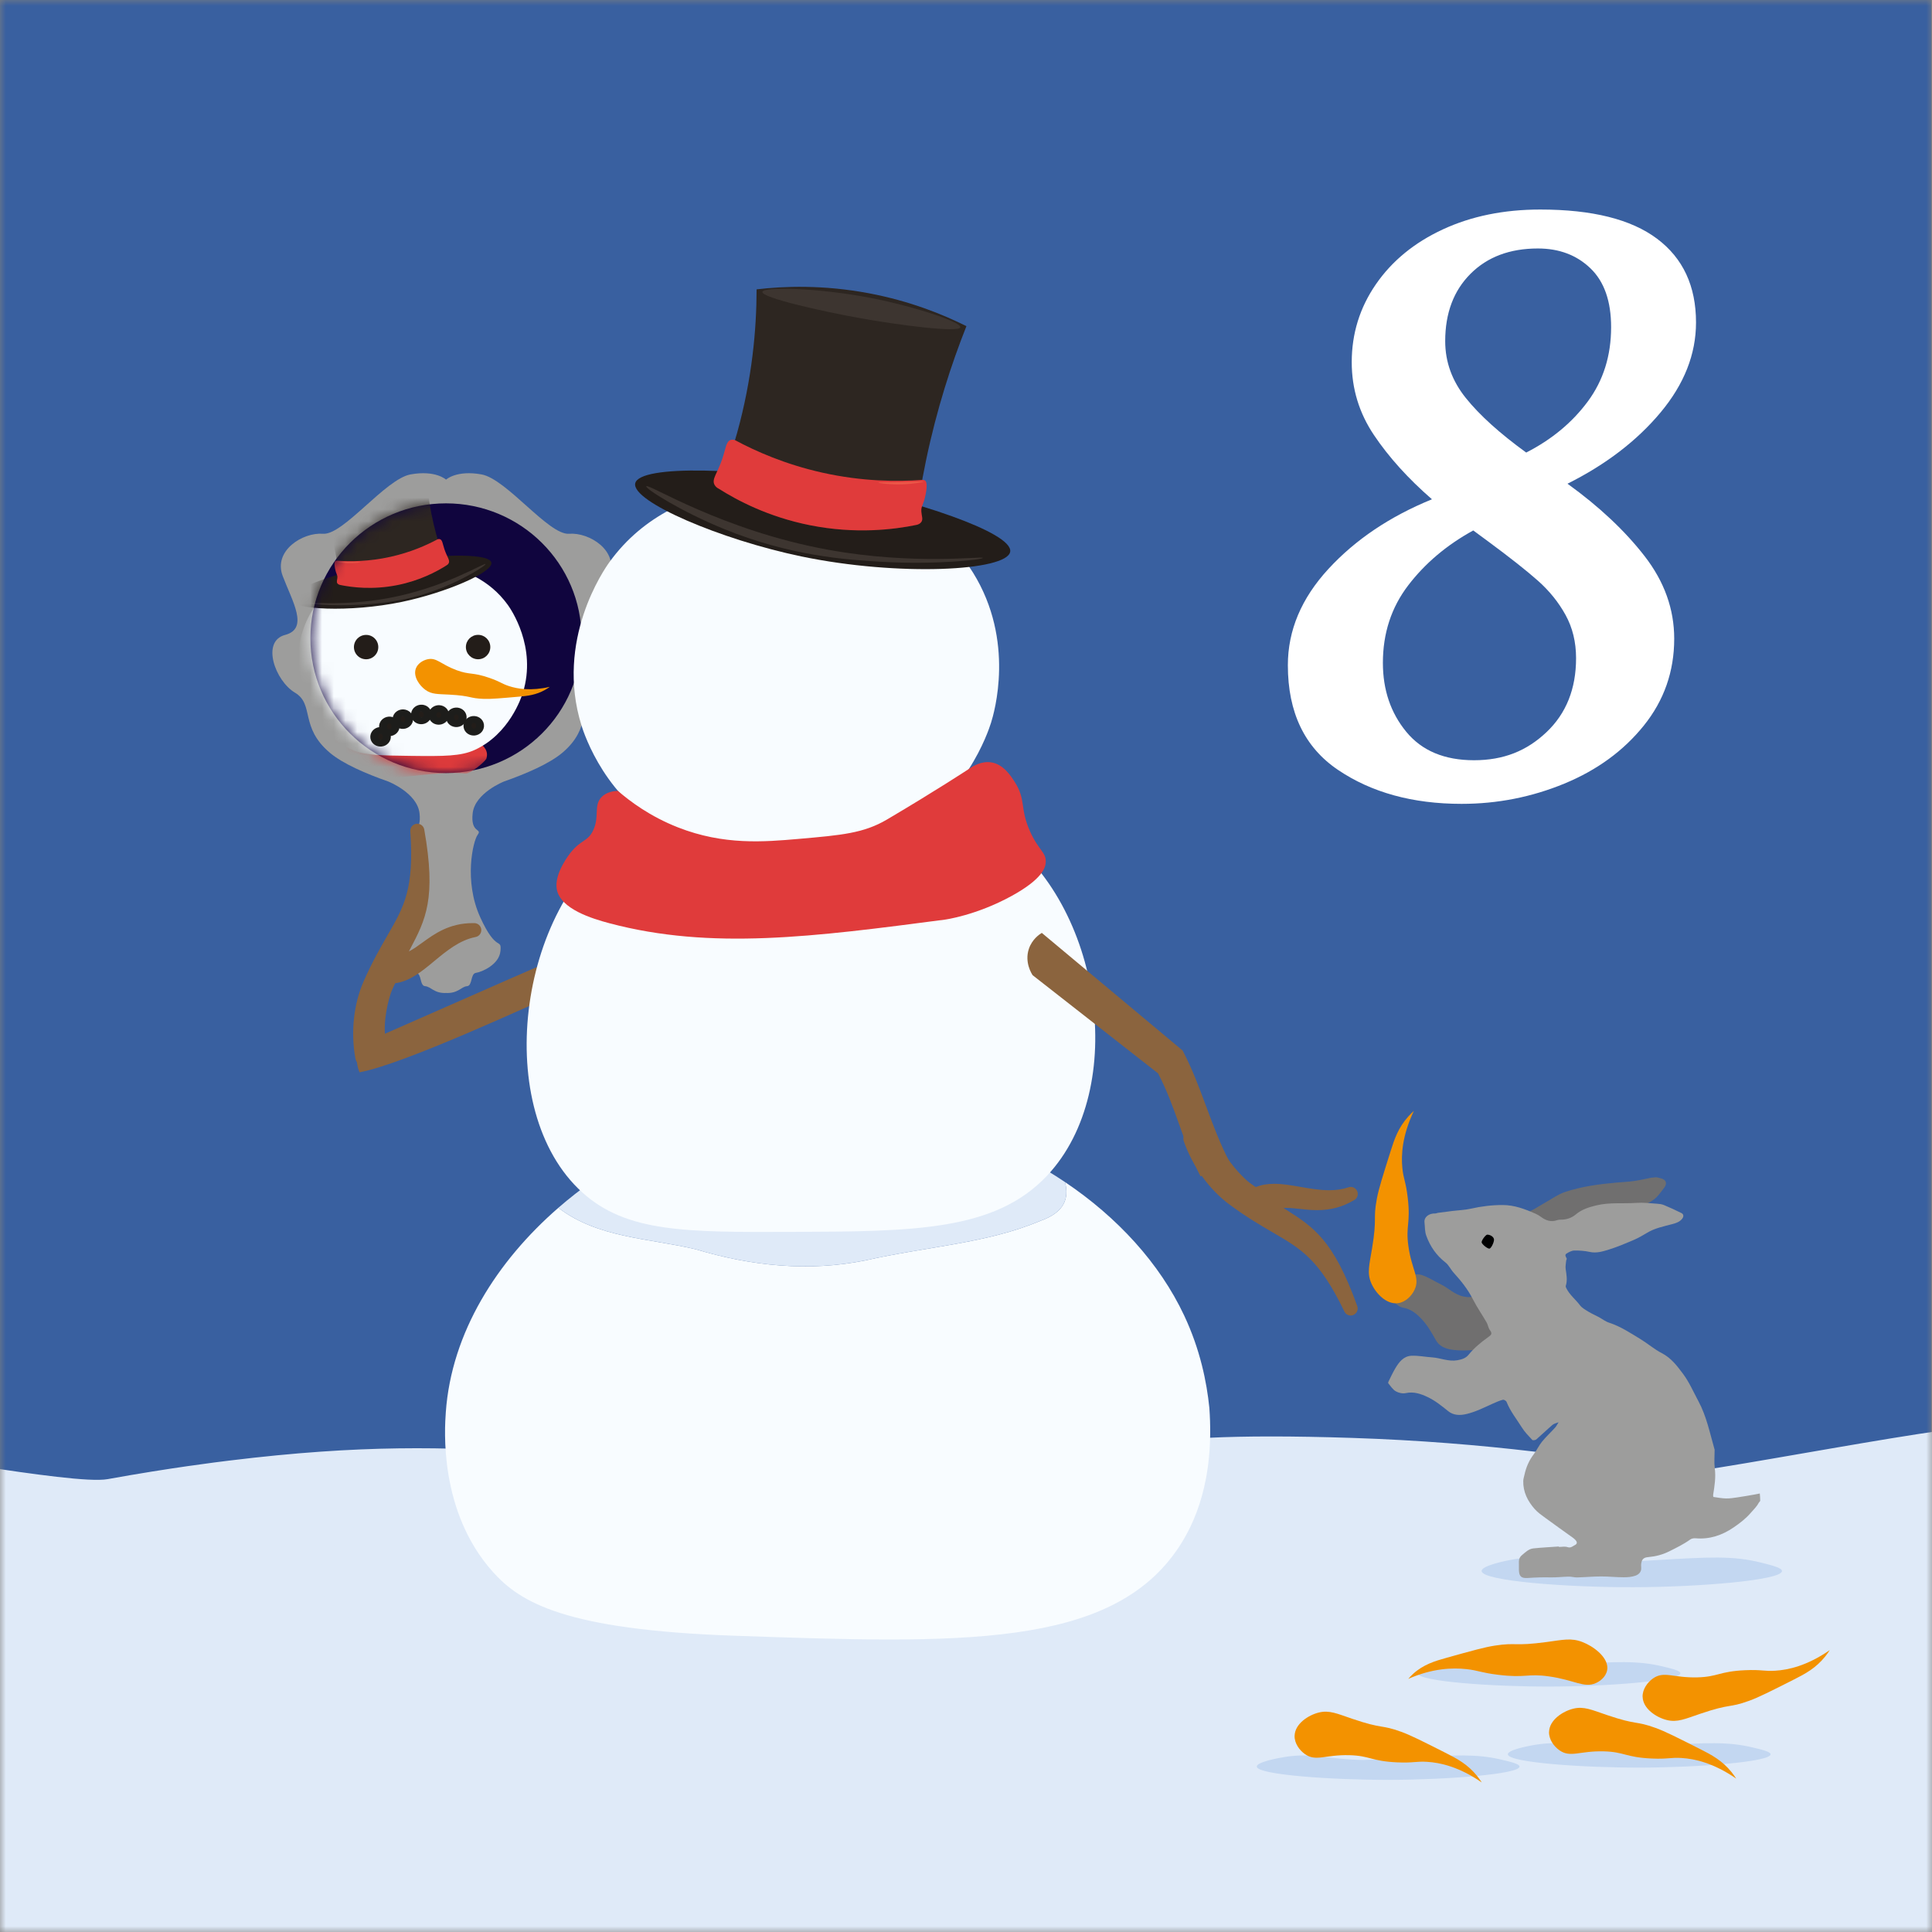
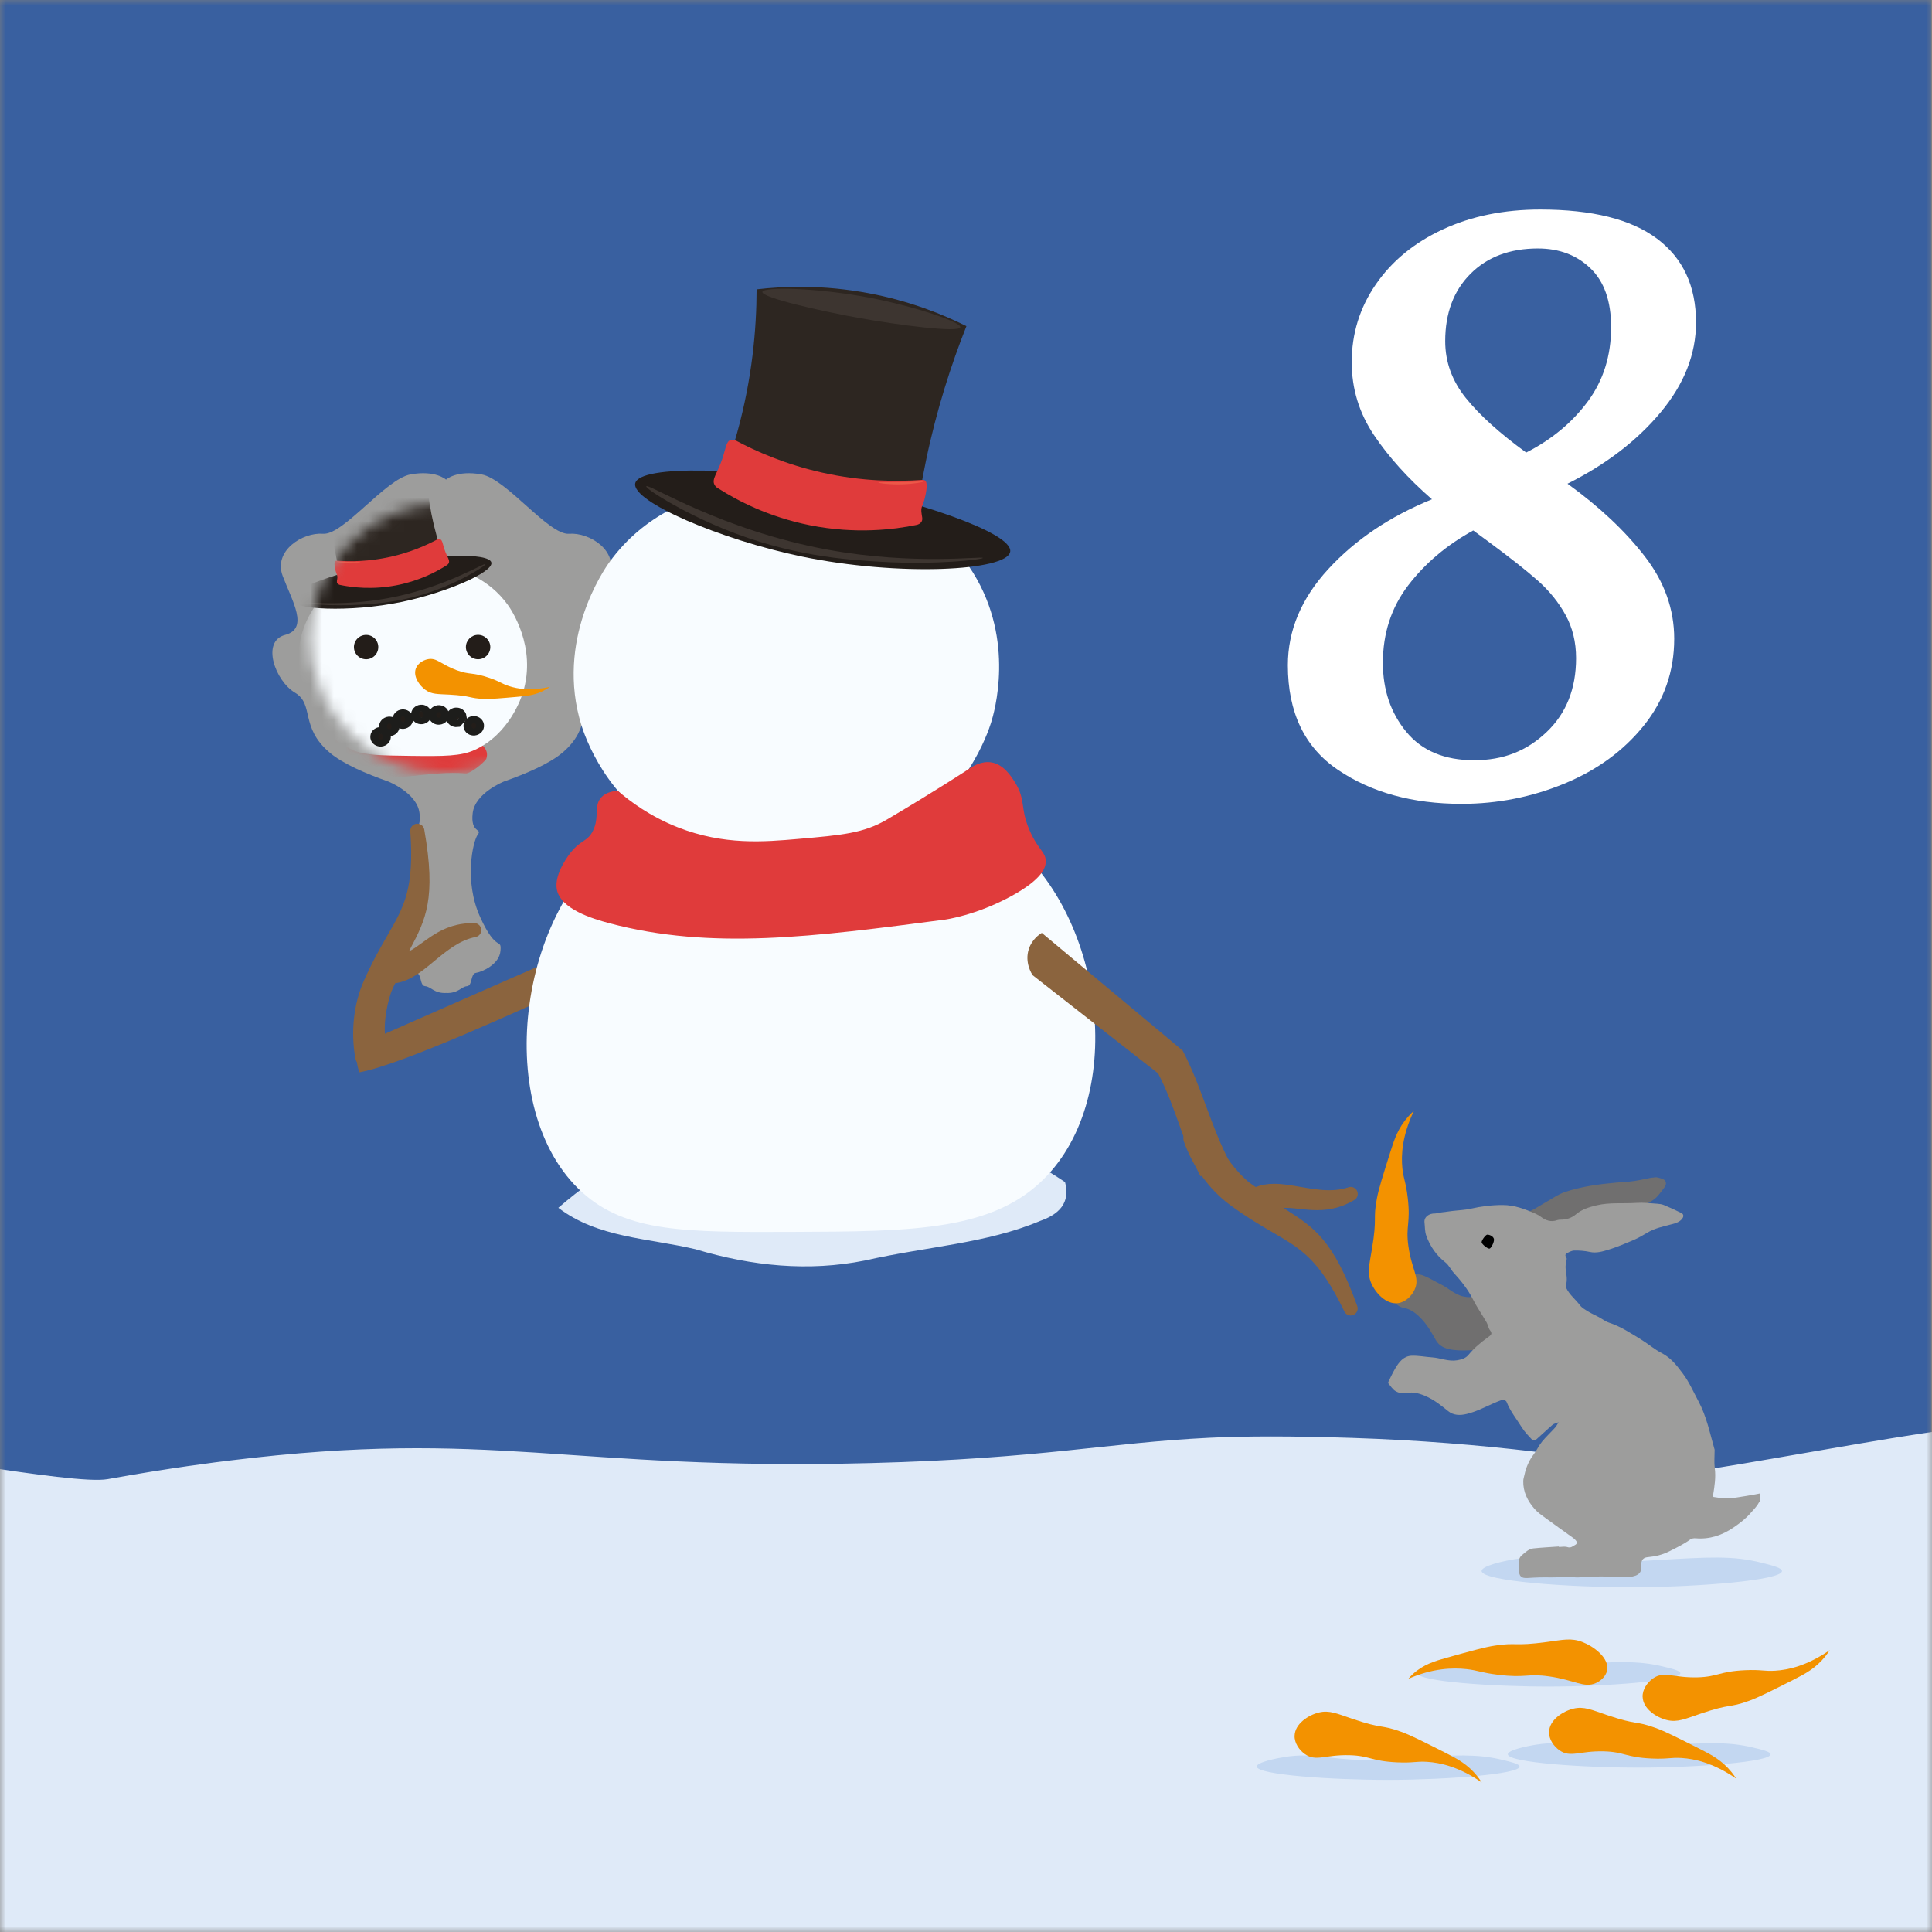
<svg xmlns="http://www.w3.org/2000/svg" width="165" height="165" viewBox="0 0 165 165" fill="none">
  <rect x="0" y="0" width="165" height="165" fill="#808080" stroke="none" />
  <g clip-path="url(#clip0_192_3248)">
    <mask id="mask0_192_3248" style="mask-type:luminance" maskUnits="userSpaceOnUse" x="0" y="0" width="165" height="165">
      <path d="M165 0H0V165H165V0Z" fill="white" />
    </mask>
    <g mask="url(#mask0_192_3248)">
      <path d="M164.931 -0.77H0V164.807H164.931V-0.77Z" fill="#3960A0" />
      <path d="M142.767 125.755C142.377 126.523 170.632 120.736 169.939 121.997C169.939 121.997 175.403 159.627 172.323 163.984C161.621 179.124 104.486 167.834 104.486 167.834C89.13 174.761 75.673 169.852 68.552 169.564C63.181 169.348 38.883 183.805 21.066 171.867C10.558 164.827 -12.542 171.867 -14.871 168.752C-17.726 164.929 -10.702 126.676 -12.121 124.015C-10.092 123.56 6.181 126.867 9.191 126.324C14.563 125.351 18.638 124.855 19.594 124.738C42.24 121.961 48.304 125.628 74.373 124.952C89.061 124.572 94.458 123.219 103.302 122.79C106.263 122.646 110.301 122.632 115.512 122.804C126.882 123.178 136.209 124.536 142.765 125.755H142.767Z" fill="#DFEAF8" />
      <path d="M150.415 133.456C148.003 132.846 145.899 132.979 141.445 133.24C138.521 133.411 137.055 133.495 136.933 133.492C133.429 133.411 132.016 132.727 129.335 133.165C128.434 133.312 126.5 133.733 126.536 134.179C126.605 135.03 133.87 135.571 139.505 135.554C145.193 135.54 152.15 134.955 152.189 134.179C152.203 133.905 151.354 133.691 150.418 133.456H150.415Z" fill="#C3D7F1" />
      <path d="M149.666 149.234C147.557 148.732 145.717 148.84 141.82 149.056C139.261 149.198 137.978 149.267 137.87 149.264C134.804 149.2 133.568 148.635 131.223 148.995C130.436 149.117 128.742 149.464 128.773 149.829C128.834 150.531 135.189 150.971 140.118 150.96C145.093 150.949 151.18 150.467 151.213 149.829C151.224 149.605 150.484 149.428 149.664 149.234H149.666Z" fill="#C3D7F1" />
      <path d="M128.227 150.28C126.117 149.779 124.277 149.887 120.38 150.103C117.821 150.244 116.538 150.314 116.43 150.311C113.364 150.247 112.128 149.682 109.783 150.042C108.996 150.164 107.302 150.51 107.333 150.876C107.394 151.578 113.749 152.018 118.678 152.007C123.653 151.996 129.74 151.514 129.773 150.876C129.784 150.652 129.044 150.474 128.224 150.28H128.227Z" fill="#C3D7F1" />
      <path d="M141.964 142.312C139.854 141.81 138.014 141.918 134.117 142.134C131.558 142.276 130.275 142.345 130.167 142.342C127.101 142.278 125.865 141.713 123.52 142.073C122.733 142.195 121.039 142.542 121.07 142.908C121.131 143.609 127.486 144.05 132.415 144.039C137.39 144.027 143.477 143.545 143.51 142.908C143.521 142.683 142.781 142.506 141.961 142.312H141.964Z" fill="#C3D7F1" />
      <path d="M51.838 54.225C49.773 53.682 51.226 51.35 52.044 49.191C52.858 47.032 50.333 45.449 48.601 45.585C46.866 45.721 43.271 40.909 41.128 40.518C38.986 40.127 38.093 40.962 38.093 40.962C38.093 40.962 37.2 40.127 35.058 40.518C32.915 40.909 29.32 45.721 27.585 45.585C25.85 45.449 23.325 47.032 24.143 49.191C24.957 51.35 26.413 53.682 24.348 54.225C22.283 54.768 23.505 58.153 25.19 59.156C26.873 60.159 25.573 62.097 28.175 64.292C29.287 65.229 31.255 66.077 33.148 66.74C33.148 66.74 35.623 67.71 35.828 69.445C36.034 71.18 34.986 70.737 35.396 71.282C35.803 71.826 36.593 75.227 35.191 78.323C33.788 81.419 33.353 80.041 33.456 81.214C33.558 82.386 35.063 83.016 35.548 83.085C36.034 83.154 35.828 84.191 36.313 84.224C36.799 84.257 37.079 84.853 38.099 84.803C39.119 84.853 39.399 84.26 39.884 84.224C40.369 84.191 40.164 83.151 40.649 83.085C41.134 83.016 42.639 82.386 42.741 81.214C42.844 80.041 42.409 81.419 41.006 78.323C39.604 75.227 40.394 71.826 40.801 71.282C41.209 70.739 40.164 71.18 40.369 69.445C40.574 67.71 43.049 66.74 43.049 66.74C44.942 66.074 46.91 65.226 48.022 64.292C50.624 62.099 49.322 60.159 51.007 59.156C52.689 58.153 53.914 54.768 51.849 54.225H51.838Z" fill="#9D9D9C" />
-       <path d="M38.09 66.022C44.486 66.022 49.671 60.866 49.671 54.505C49.671 48.145 44.486 42.988 38.09 42.988C31.694 42.988 26.509 48.145 26.509 54.505C26.509 60.866 31.694 66.022 38.09 66.022Z" fill="#10053E" />
      <mask id="mask1_192_3248" style="mask-type:luminance" maskUnits="userSpaceOnUse" x="26" y="42" width="24" height="25">
        <path d="M38.09 66.022C44.486 66.022 49.671 60.866 49.671 54.505C49.671 48.145 44.486 42.988 38.09 42.988C31.694 42.988 26.509 48.145 26.509 54.505C26.509 60.866 31.694 66.022 38.09 66.022Z" fill="white" />
      </mask>
      <g mask="url(#mask1_192_3248)">
        <path d="M41.533 64.81C41.272 65.198 40.18 66.058 39.792 66.058C36.677 65.797 33.822 66.837 30.706 66.188C29.667 65.927 28.683 65.201 28.422 64.031C28.317 63.571 28.345 63.147 28.472 62.762C30.523 62.335 32.793 62.457 35.16 62.585C37.505 62.712 39.288 62.809 40.84 63.366C41.372 63.724 41.743 64.17 41.53 64.81H41.533Z" fill="#E03B3B" />
        <path d="M30.105 64.053C31.127 64.505 32.452 64.522 35.099 64.555C37.946 64.591 39.371 64.585 40.551 64.042C43.501 62.69 44.529 59.563 44.651 59.172C45.879 55.247 43.603 51.985 43.365 51.655C40.202 47.278 34.193 48.09 33.467 48.199C32.247 48.384 28.658 48.922 26.656 52.146C24.711 55.283 25.689 58.587 25.83 59.042C25.955 59.441 27.033 62.698 30.105 64.048V64.053Z" fill="#F8FCFF" />
        <path d="M32.863 48.089C36.768 47.349 41.779 47.157 41.965 48.044C42.14 48.879 38.043 50.63 34.321 51.404C29.861 52.33 24.869 52.075 24.733 51.182C24.597 50.292 29.298 48.765 32.863 48.089Z" fill="#231D19" />
        <path d="M38.143 48.279C37.286 48.825 35.856 49.584 33.935 49.969C31.856 50.385 30.121 50.175 29.096 49.969C28.977 49.024 28.816 48.026 28.599 46.987C28.112 44.645 27.444 42.583 26.742 40.822C27.812 40.288 29.334 39.667 31.238 39.309C33.337 38.916 35.133 38.985 36.386 39.132C36.386 40.969 36.588 43.234 37.281 45.726C37.539 46.652 37.832 47.502 38.143 48.279Z" fill="#2D2621" />
        <path d="M38.143 48.278C37.283 48.824 35.853 49.586 33.935 49.969C31.823 50.39 30.063 50.166 29.029 49.952C28.962 49.935 28.871 49.902 28.813 49.819C28.724 49.689 28.799 49.55 28.813 49.34C28.829 49.068 28.716 49.068 28.613 48.544C28.514 48.031 28.605 47.94 28.641 47.915C28.685 47.884 28.735 47.882 28.774 47.884C29.908 47.97 31.513 47.965 33.37 47.549C35.069 47.169 36.419 46.568 37.375 46.055C37.425 46.038 37.494 46.025 37.569 46.047C37.788 46.113 37.796 46.432 37.96 46.92C38.187 47.593 38.459 47.851 38.315 48.112C38.267 48.198 38.193 48.25 38.143 48.278Z" fill="#E03B3B" />
        <path d="M28.721 47.964C28.721 47.947 28.957 47.964 29.5 47.981C30.423 48.005 30.792 47.983 30.792 48.005C30.792 48.033 30.265 48.114 29.65 48.089C29.159 48.069 28.719 47.986 28.721 47.964Z" fill="#ED5748" />
        <path d="M41.458 48.179C41.511 48.284 39.878 49.329 37.88 50.144C34.842 51.383 32.27 51.555 30.701 51.646C28.126 51.796 25.994 51.544 25.994 51.469C25.994 51.377 29.162 51.812 33.109 51.092C38.004 50.199 41.386 48.021 41.461 48.176L41.458 48.179Z" fill="#3D3530" />
        <path d="M35.51 57.102C35.665 56.675 36.103 56.398 36.505 56.306C37.292 56.126 37.622 56.727 38.991 57.235C40.152 57.664 40.322 57.382 41.807 57.897C42.744 58.224 42.824 58.382 43.465 58.593C44.21 58.837 45.347 59.028 46.954 58.659C46.866 58.723 46.73 58.817 46.558 58.914C45.774 59.358 45.05 59.433 44.305 59.499C42.733 59.638 41.949 59.707 41.344 59.688C40.028 59.643 40.316 59.427 38.362 59.322C37.386 59.269 36.876 59.308 36.341 58.925C35.815 58.548 35.271 57.77 35.512 57.102H35.51Z" fill="#F39200" />
        <path d="M40.831 56.303C41.407 56.303 41.874 55.837 41.874 55.261C41.874 54.685 41.407 54.219 40.831 54.219C40.256 54.219 39.789 54.685 39.789 55.261C39.789 55.837 40.256 56.303 40.831 56.303Z" fill="#231D19" />
        <path d="M30.246 55.06C30.107 55.794 30.739 56.423 31.471 56.285C31.879 56.207 32.211 55.874 32.289 55.467C32.427 54.733 31.798 54.103 31.064 54.242C30.656 54.319 30.324 54.652 30.246 55.06Z" fill="#231D19" />
      </g>
      <path d="M58.427 86.582C54.189 88.201 49.951 89.817 45.715 91.436L46.303 94.24C51.24 92.533 56.179 90.826 61.116 89.121C61.116 88.899 61.088 88.134 60.514 87.463C59.727 86.546 58.574 86.576 58.427 86.585V86.582Z" fill="#513A24" />
      <path d="M30.224 89.439C30.565 90.295 30.357 90.722 30.701 91.579C34.565 90.866 45.3 85.827 48.623 84.397L46.833 82.16C43.761 83.48 33.295 88.12 30.224 89.442V89.439Z" fill="#8B643E" />
      <path fill-rule="evenodd" clip-rule="evenodd" d="M31.316 90.771C30.77 90.771 30.67 90.449 30.651 90.349C30.254 88.187 30.515 85.776 31.346 83.897C32.073 82.253 32.752 81.075 33.353 80.033C34.811 77.507 35.69 75.983 35.343 70.963C35.332 70.805 35.449 70.664 35.607 70.644C35.618 70.644 35.632 70.644 35.643 70.644C35.787 70.644 35.912 70.747 35.937 70.891C36.968 76.715 36.042 78.472 34.764 80.903C34.617 81.18 34.47 81.463 34.318 81.765C34.994 81.649 35.585 81.222 36.25 80.739C37.286 79.986 38.465 79.135 40.363 79.135C40.413 79.135 40.463 79.135 40.516 79.135C40.668 79.137 40.793 79.257 40.807 79.409C40.821 79.561 40.715 79.697 40.566 79.728C39.121 80.01 37.99 80.945 36.898 81.848C35.812 82.746 34.784 83.597 33.556 83.689C33.503 83.808 33.45 83.913 33.4 84.016C33.265 84.298 33.145 84.542 33.012 84.994C32.779 85.779 32.289 87.785 32.769 89.515C32.835 89.753 32.785 89.989 32.63 90.197C32.344 90.571 31.743 90.773 31.322 90.773L31.316 90.771Z" fill="#8B643E" />
      <path d="M35.643 70.946C36.826 77.632 35.438 78.766 33.822 82.095C33.869 82.095 33.913 82.097 33.957 82.097C36.053 82.097 37.114 79.434 40.36 79.434C40.407 79.434 40.457 79.434 40.504 79.434C37.447 80.032 35.759 83.381 33.35 83.397C33.109 83.968 32.932 84.196 32.718 84.908C32.339 86.186 32.036 88.023 32.472 89.595C32.619 90.124 31.812 90.474 31.313 90.474C31.116 90.474 30.967 90.418 30.944 90.299C30.581 88.323 30.756 85.975 31.618 84.021C34.11 78.378 36.136 78.131 35.64 70.946M35.64 70.348C35.615 70.348 35.59 70.348 35.565 70.353C35.249 70.392 35.019 70.672 35.041 70.988C35.382 75.916 34.52 77.41 33.09 79.888C32.486 80.936 31.801 82.122 31.069 83.78C30.201 85.742 29.941 88.156 30.354 90.407C30.412 90.729 30.695 91.072 31.313 91.072C31.82 91.072 32.513 90.834 32.86 90.379C33.073 90.1 33.14 89.764 33.051 89.437C32.594 87.782 33.068 85.839 33.295 85.083C33.422 84.653 33.531 84.431 33.666 84.148C33.694 84.093 33.722 84.035 33.752 83.971C34.994 83.813 36.014 82.971 37.087 82.081C38.151 81.202 39.252 80.29 40.621 80.024C40.92 79.966 41.128 79.691 41.103 79.386C41.078 79.082 40.826 78.846 40.521 78.838C40.468 78.838 40.416 78.838 40.363 78.838C38.367 78.838 37.095 79.761 36.075 80.501C35.659 80.803 35.291 81.072 34.922 81.252C34.958 81.183 34.994 81.116 35.03 81.047C36.338 78.561 37.281 76.767 36.233 70.844C36.183 70.555 35.931 70.35 35.645 70.35L35.64 70.348Z" fill="#8B643E" />
      <path d="M128.127 109.873C127.398 110.051 126.685 110.281 126.017 110.649C125.707 110.821 125.363 110.802 124.981 110.724C124.221 110.569 123.717 110.009 123.068 109.696C122.539 109.441 122.037 109.108 121.486 108.912C120.829 108.679 120.271 109.022 119.767 109.413C119.448 109.66 119.154 109.94 118.852 110.209C118.811 110.245 118.753 110.317 118.766 110.353C118.866 110.652 118.922 110.99 119.107 111.226C119.276 111.442 119.573 111.642 119.842 111.686C120.526 111.803 121.006 112.218 121.441 112.684C121.929 113.208 122.278 113.834 122.63 114.458C122.919 114.973 123.434 115.187 124.005 115.27C124.814 115.389 125.621 115.309 126.43 115.278C126.73 115.267 127.032 115.256 127.328 115.292L128.13 109.873H128.127Z" fill="#706F6F" />
      <g style="mix-blend-mode:multiply">
        <path d="M104.4 129.457C96.597 124.992 89.798 125.959 75.393 127.866C65.933 129.119 61.196 129.743 60.797 129.724C49.466 129.144 44.895 124.111 36.225 127.337C33.314 128.421 27.056 131.506 27.172 134.763C27.394 141.002 50.893 144.946 69.112 144.841C87.503 144.736 110.002 140.448 110.129 134.763C110.174 132.761 107.43 131.19 104.403 129.457H104.4Z" fill="#DFEAF8" />
      </g>
      <path d="M73.869 107.652C79.177 106.446 84.241 106.205 88.823 104.276C90.901 103.552 91.32 102.358 90.957 100.953C82.392 95.187 70.637 92.742 60.118 96.094C55.78 97.477 51.392 99.927 47.684 103.151C51.046 105.72 55.336 105.731 59.394 106.687C64.217 108.134 69.043 108.617 73.866 107.652H73.869Z" fill="#DFEAF8" />
-       <path d="M103.283 120.231C103.059 118.036 102.504 115.267 101.135 112.354C99.034 107.883 95.431 103.963 90.957 100.953C91.32 102.356 90.901 103.553 88.823 104.277C84.241 106.206 79.174 106.447 73.869 107.653C69.046 108.617 64.22 108.135 59.397 106.688C55.339 105.734 51.048 105.721 47.686 103.151C42.447 107.705 38.559 113.798 38.074 120.605C37.974 122.011 37.469 129.07 42.082 134.234C44.438 136.873 48.288 139.193 62.707 139.697C81.874 140.365 94.871 140.82 100.644 132.183C102.003 130.149 103.735 126.457 103.283 120.231Z" fill="#F8FCFF" />
      <path d="M55.056 72.436C55.539 73.16 56.503 73.883 57.227 73.883C63.017 73.401 68.322 75.33 74.112 74.124C76.042 73.642 78.936 73.16 79.421 70.989C79.617 70.133 79.562 69.346 79.329 68.628C75.518 67.832 71.296 68.06 66.897 68.298C62.54 68.534 59.228 68.716 56.343 69.75C55.356 70.416 54.66 71.244 55.059 72.436H55.056Z" fill="#E7ECF2" />
      <path d="M85.372 71.151C83.517 69.857 81.488 69.081 79.326 68.629C79.559 69.347 79.615 70.131 79.418 70.99C78.936 73.161 76.042 73.643 74.11 74.125C68.32 75.331 63.014 73.402 57.224 73.884C56.501 73.884 55.536 73.161 55.054 72.437C54.657 71.246 55.35 70.417 56.337 69.751C55.248 70.142 54.219 70.65 53.221 71.329C44.086 77.562 42.004 94.828 49.712 101.821C53.504 105.261 58.588 105.242 67.635 105.208C78.024 105.17 84.975 105.145 89.435 100.394C96.439 92.932 94.086 77.233 85.372 71.148V71.151Z" fill="#F8FCFF" />
      <path d="M76.693 71.034C74.789 71.871 72.33 71.901 67.413 71.965C62.122 72.032 59.475 72.02 57.279 71.014C51.8 68.5 49.89 62.691 49.663 61.967C47.384 54.672 51.608 48.613 52.055 47.997C57.934 39.865 69.101 41.373 70.448 41.575C72.713 41.919 79.387 42.919 83.104 48.912C86.722 54.744 84.903 60.883 84.637 61.729C84.404 62.472 82.4 68.52 76.693 71.034Z" fill="#F8FCFF" />
      <path d="M71.166 41.366C63.91 39.989 54.596 39.634 54.25 41.283C53.926 42.832 61.537 46.087 68.455 47.525C76.743 49.246 86.02 48.772 86.275 47.115C86.53 45.46 77.788 42.624 71.166 41.366Z" fill="#231D19" />
      <path d="M61.351 41.714C62.945 42.725 65.603 44.142 69.173 44.854C73.037 45.624 76.258 45.234 78.165 44.854C78.384 43.099 78.686 41.245 79.088 39.31C79.997 34.961 81.236 31.128 82.536 27.855C80.549 26.859 77.719 25.706 74.182 25.041C70.282 24.309 66.945 24.44 64.616 24.711C64.611 28.129 64.237 32.337 62.953 36.968C62.477 38.687 61.928 40.269 61.351 41.711V41.714Z" fill="#2D2621" />
      <path d="M82.015 27.95C82.106 27.512 78.096 26.154 74.204 25.414C69.789 24.577 65.176 24.469 65.11 24.932C65.038 25.428 70.21 26.589 73.384 27.16C76.754 27.767 81.915 28.435 82.015 27.95Z" fill="#3D3530" />
      <path d="M61.351 41.716C62.945 42.73 65.606 44.144 69.173 44.856C73.098 45.638 76.372 45.219 78.287 44.826C78.412 44.795 78.584 44.731 78.686 44.579C78.852 44.338 78.711 44.08 78.686 43.687C78.656 43.179 78.866 43.182 79.055 42.209C79.24 41.256 79.071 41.087 79.002 41.039C78.922 40.981 78.825 40.978 78.758 40.984C76.649 41.142 73.666 41.134 70.215 40.363C67.058 39.656 64.547 38.542 62.773 37.589C62.682 37.558 62.551 37.53 62.413 37.572C62.005 37.694 61.989 38.287 61.684 39.193C61.263 40.446 60.755 40.923 61.027 41.411C61.116 41.572 61.254 41.669 61.346 41.718L61.351 41.716Z" fill="#E03B3B" />
      <path d="M78.858 41.129C78.855 41.099 78.423 41.132 77.411 41.16C75.695 41.207 75.011 41.165 75.008 41.207C75.008 41.257 75.989 41.407 77.134 41.362C78.046 41.326 78.863 41.174 78.858 41.132V41.129Z" fill="#ED5748" />
      <path d="M55.195 41.53C55.098 41.727 58.13 43.67 61.847 45.183C67.491 47.484 72.275 47.805 75.191 47.974C79.978 48.254 83.939 47.786 83.936 47.647C83.933 47.478 78.049 48.288 70.714 46.949C61.617 45.289 55.334 41.245 55.195 41.53Z" fill="#3D3530" />
      <path d="M82.747 65.671C82.747 65.671 79.925 67.529 75.762 69.984C73.766 71.162 71.906 71.323 68.186 71.647C65.276 71.9 61.82 72.202 57.9 70.661C55.505 69.721 53.79 68.427 52.767 67.54C52.382 67.559 51.786 67.648 51.373 68.075C50.666 68.809 51.237 69.768 50.633 70.968C50.172 71.883 49.657 71.695 48.784 72.753C48.67 72.892 47.301 74.591 47.553 75.955C47.866 77.64 50.588 78.461 52.049 78.849C60.752 81.16 69.489 80.007 80.687 78.541C80.687 78.541 83.351 78.192 86.414 76.509C89.039 75.065 89.274 74.092 89.308 73.676C89.38 72.789 88.695 72.648 87.952 70.966C87.082 68.992 87.647 68.33 86.658 66.777C86.308 66.229 85.693 65.289 84.687 65.114C83.811 64.962 83.052 65.464 82.741 65.669L82.747 65.671Z" fill="#E03B3B" />
      <path d="M88.975 79.672C88.787 79.785 88.144 80.207 87.866 81.044C87.487 82.191 88.108 83.162 88.191 83.286C91.763 86.08 95.334 88.877 98.906 91.671C100.45 94.637 100.988 97.503 102.532 100.466C103.361 100.061 104.189 99.657 105.018 99.252C103.344 96.042 102.676 92.929 101.002 89.72C96.991 86.371 92.983 83.02 88.972 79.672H88.975Z" fill="#8B643E" />
      <path d="M119.393 111.295C120.033 111.212 120.554 110.685 120.806 110.156C121.3 109.117 120.562 108.471 120.28 106.408C120.039 104.657 120.488 104.51 120.224 102.281C120.061 100.876 119.861 100.712 119.767 99.759C119.656 98.645 119.742 97.001 120.751 94.875C120.632 94.98 120.463 95.141 120.274 95.352C119.415 96.308 119.085 97.292 118.764 98.309C118.087 100.455 117.746 101.527 117.588 102.376C117.242 104.224 117.633 103.889 117.175 106.641C116.948 108.016 116.737 108.715 117.106 109.579C117.469 110.428 118.387 111.428 119.39 111.295H119.393Z" fill="#F39200" />
      <path fill-rule="evenodd" clip-rule="evenodd" d="M115.365 112.06C115.254 112.06 115.146 111.996 115.096 111.89C112.904 107.361 111.385 106.474 108.865 105.005C107.829 104.401 106.651 103.714 105.204 102.649C103.549 101.43 102.127 99.464 101.395 97.391C101.343 97.244 101.37 97.086 101.467 96.95C101.695 96.632 102.269 96.457 102.693 96.457C103.189 96.457 103.546 96.687 103.643 97.07C104.087 98.808 105.509 100.307 106.099 100.873C106.44 101.2 106.665 101.352 106.922 101.529C107.017 101.593 107.114 101.66 107.219 101.737C107.676 101.518 108.206 101.413 108.832 101.413C109.531 101.413 110.262 101.541 111.036 101.674C111.848 101.815 112.688 101.959 113.525 101.959C114.171 101.959 114.744 101.873 115.274 101.693C115.304 101.682 115.338 101.676 115.371 101.676C115.485 101.676 115.593 101.74 115.642 101.848C115.706 101.987 115.656 102.15 115.526 102.231C114.592 102.796 113.63 103.059 112.502 103.059C111.984 103.059 111.499 103.007 111.03 102.957C110.614 102.913 110.224 102.868 109.852 102.868C109.459 102.868 109.132 102.918 108.84 103.023C109.12 103.209 109.392 103.381 109.655 103.55C111.973 105.025 113.65 106.092 115.645 111.658C115.698 111.807 115.626 111.974 115.479 112.035C115.44 112.051 115.401 112.057 115.363 112.057L115.365 112.06Z" fill="#8B643E" />
      <path d="M102.695 96.755C103.006 96.755 103.283 96.861 103.355 97.144C103.757 98.723 104.932 100.168 105.894 101.088C106.435 101.603 106.701 101.711 107.194 102.086C107.69 101.808 108.242 101.709 108.835 101.709C110.237 101.709 111.87 102.255 113.528 102.255C114.143 102.255 114.761 102.18 115.371 101.972C114.34 102.596 113.386 102.756 112.499 102.756C111.537 102.756 110.659 102.565 109.849 102.565C109.281 102.565 108.746 102.659 108.247 102.984C111.302 105.068 113.07 105.365 115.363 111.754C112.225 105.27 110.346 106.063 105.379 102.402C103.657 101.135 102.343 99.184 101.675 97.285C101.587 97.033 102.183 96.75 102.693 96.75M102.69 96.151C102.177 96.151 101.506 96.365 101.218 96.769C101.066 96.986 101.024 97.246 101.107 97.484C101.867 99.644 103.294 101.612 105.018 102.884C106.476 103.959 107.66 104.65 108.705 105.257C111.174 106.695 112.666 107.565 114.817 112.011C114.919 112.225 115.133 112.35 115.354 112.35C115.432 112.35 115.509 112.336 115.584 112.303C115.878 112.181 116.022 111.848 115.917 111.549C113.885 105.886 112.175 104.796 109.805 103.289C109.741 103.247 109.675 103.205 109.611 103.164C109.683 103.158 109.761 103.158 109.841 103.158C110.196 103.158 110.578 103.2 110.986 103.244C111.463 103.297 111.956 103.35 112.491 103.35C113.672 103.35 114.678 103.075 115.656 102.488C115.837 102.385 115.959 102.191 115.959 101.966C115.959 101.648 115.709 101.387 115.396 101.368C115.385 101.368 115.374 101.368 115.36 101.368C115.332 101.368 115.304 101.368 115.274 101.373C115.232 101.379 115.193 101.39 115.155 101.404C114.661 101.57 114.124 101.65 113.514 101.65C112.702 101.65 111.876 101.506 111.077 101.368C110.29 101.232 109.547 101.102 108.824 101.102C108.225 101.102 107.704 101.193 107.247 101.382C107.189 101.343 107.136 101.304 107.083 101.271C106.825 101.093 106.62 100.955 106.296 100.644C105.725 100.098 104.347 98.649 103.923 96.986C103.79 96.462 103.325 96.148 102.684 96.148L102.69 96.151Z" fill="#8B643E" />
      <path d="M141.046 100.576C140.547 100.673 140.051 100.792 139.549 100.864C139.073 100.934 138.59 100.948 138.111 100.992C136.597 101.128 135.092 101.319 133.64 101.807C133.069 101.998 132.595 102.353 132.079 102.638C131.381 103.027 130.735 103.539 129.898 103.681C129.588 103.733 129.291 103.933 128.944 103.908C128.889 103.905 128.831 103.969 128.773 104.005C128.822 104.074 128.864 104.149 128.922 104.21C129.249 104.559 129.712 104.545 130.128 104.648C130.979 104.856 131.783 105.213 132.528 104.867C133.415 104.457 133.615 104.532 134.627 104.554C134.984 104.562 135.999 103.387 136.345 103.293C137.113 103.082 137.895 103.038 138.682 103.021C139.106 103.01 139.533 102.99 139.951 102.979C140.389 102.966 140.869 102.716 141.24 102.447C141.598 102.189 141.858 101.785 142.135 101.424C142.418 101.056 142.277 100.729 141.825 100.629C141.686 100.598 141.548 100.543 141.409 100.543C141.296 100.543 141.054 100.598 141.049 100.573L141.046 100.576Z" fill="#706F6F" />
      <path d="M133.127 132.115C133.377 132.115 133.645 132.054 133.867 132.129C134.161 132.231 134.322 132.043 134.521 131.943C134.715 131.843 134.699 131.688 134.563 131.538C134.499 131.469 134.43 131.4 134.352 131.344C133.565 130.776 132.769 130.219 131.988 129.642C131.666 129.407 131.331 129.174 131.07 128.88C130.469 128.201 130.07 127.417 130.092 126.477C130.095 126.3 130.161 126.122 130.197 125.945C130.336 125.302 130.591 124.72 130.993 124.19C131.248 123.855 131.422 123.459 131.686 123.134C132.032 122.71 132.44 122.333 132.808 121.926C132.93 121.793 133.008 121.621 133.108 121.466C132.933 121.538 132.725 121.574 132.589 121.69C132.118 122.092 131.675 122.527 131.206 122.932C131.129 122.998 130.91 123.026 130.86 122.973C130.544 122.635 130.211 122.294 129.967 121.904C129.521 121.188 128.98 120.526 128.667 119.728C128.631 119.633 128.437 119.52 128.351 119.545C128.063 119.62 127.786 119.744 127.511 119.866C126.771 120.196 126.051 120.57 125.255 120.759C124.695 120.895 124.138 120.889 123.678 120.515C123.121 120.066 122.564 119.614 121.915 119.309C121.339 119.037 120.74 118.83 120.058 118.977C119.792 119.035 119.443 118.96 119.204 118.821C118.944 118.672 118.766 118.378 118.564 118.137C118.539 118.109 118.564 118.02 118.592 117.97C118.772 117.61 118.941 117.241 119.146 116.892C119.468 116.341 119.861 115.814 120.554 115.786C121.139 115.764 121.727 115.886 122.314 115.925C123.035 115.975 123.708 116.304 124.473 116.169C124.859 116.099 125.183 115.991 125.41 115.714C125.893 115.124 126.469 114.644 127.079 114.209C127.351 114.015 127.484 113.91 127.242 113.596C127.104 113.416 127.082 113.15 126.965 112.945C126.583 112.28 126.139 111.648 125.793 110.966C125.363 110.118 124.784 109.392 124.149 108.696C123.894 108.416 123.731 108.039 123.442 107.814C122.669 107.213 122.151 106.465 121.815 105.55C121.674 105.165 121.702 104.779 121.657 104.4C121.605 103.937 122.048 103.612 122.575 103.635C122.647 103.637 122.722 103.593 122.797 103.582C123.221 103.524 123.645 103.471 124.069 103.418C124.582 103.355 125.105 103.341 125.607 103.227C126.508 103.025 127.412 102.911 128.337 102.914C129.338 102.914 130.236 103.26 131.126 103.648C131.287 103.718 131.442 103.806 131.583 103.912C132.01 104.233 132.462 104.397 132.994 104.203C133.088 104.17 133.196 104.164 133.296 104.164C133.784 104.167 134.216 104.023 134.593 103.707C135.101 103.277 135.733 103.089 136.348 102.942C137.462 102.673 138.615 102.809 139.752 102.731C140.337 102.689 140.932 102.764 141.523 102.803C141.722 102.817 141.933 102.842 142.113 102.919C142.615 103.127 143.111 103.355 143.599 103.599C143.793 103.698 143.812 103.884 143.674 104.07C143.452 104.369 143.122 104.461 142.784 104.552C142.066 104.746 141.329 104.885 140.677 105.281C140.3 105.511 139.912 105.73 139.508 105.905C138.82 106.198 138.127 106.495 137.415 106.714C136.891 106.875 136.353 107.049 135.769 106.919C135.342 106.825 134.89 106.792 134.452 106.8C134.23 106.803 133.992 106.933 133.792 107.055C133.598 107.174 133.737 107.338 133.803 107.487C133.823 107.529 133.765 107.598 133.759 107.656C133.737 107.9 133.679 108.153 133.715 108.388C133.787 108.868 133.875 109.342 133.723 109.821C133.706 109.871 133.734 109.94 133.759 109.993C134.033 110.575 134.555 110.969 134.934 111.473C135.114 111.712 135.414 111.872 135.677 112.033C135.952 112.202 136.251 112.327 136.534 112.479C136.833 112.64 137.113 112.865 137.432 112.967C138.405 113.283 139.247 113.846 140.106 114.367C140.727 114.747 141.287 115.237 141.93 115.567C142.731 115.98 143.244 116.67 143.743 117.338C144.267 118.042 144.624 118.871 145.043 119.65C145.747 120.953 146.03 122.397 146.432 123.799C146.44 123.833 146.434 123.872 146.434 123.908C146.434 124.401 146.385 124.905 146.448 125.39C146.551 126.161 146.432 126.904 146.31 127.655C146.299 127.719 146.318 127.844 146.337 127.846C146.698 127.899 147.058 127.965 147.421 127.974C147.743 127.979 148.07 127.927 148.391 127.88C148.871 127.81 149.35 127.724 149.83 127.641C149.985 127.613 150.138 127.58 150.293 127.55C150.307 127.752 150.334 127.954 150.329 128.157C150.329 128.223 150.232 128.284 150.196 128.356C150.027 128.681 149.763 128.922 149.531 129.193C149.095 129.703 148.569 130.1 148.039 130.46C147.086 131.111 146.013 131.48 144.821 131.375C144.669 131.361 144.478 131.389 144.358 131.475C143.796 131.882 143.18 132.179 142.562 132.489C141.989 132.777 141.395 132.927 140.766 132.982C140.411 133.013 140.242 133.135 140.176 133.476C140.148 133.614 140.156 133.764 140.165 133.908C140.187 134.257 139.943 134.468 139.691 134.562C139.375 134.679 139.012 134.706 138.671 134.706C138.028 134.706 137.385 134.632 136.741 134.634C136.057 134.634 135.372 134.701 134.688 134.718C134.452 134.723 134.214 134.646 133.978 134.651C133.46 134.659 132.944 134.726 132.429 134.715C131.783 134.698 131.142 134.72 130.499 134.765C129.928 134.804 129.737 134.648 129.72 134.072C129.715 133.905 129.726 133.739 129.72 133.576C129.707 133.29 129.72 133.03 129.973 132.822C130.269 132.575 130.549 132.284 130.946 132.24C131.672 132.162 132.404 132.129 133.133 132.076C133.133 132.087 133.133 132.098 133.133 132.109L133.127 132.115Z" fill="#9D9D9C" />
      <path d="M127.595 105.885C127.578 106.173 127.32 106.653 127.187 106.639C126.985 106.62 126.525 106.226 126.536 106.082C126.55 105.888 126.899 105.433 127.026 105.442C127.334 105.458 127.606 105.672 127.592 105.885H127.595Z" fill="black" />
      <path d="M32.838 62.887C32.816 62.727 32.649 62.616 32.464 62.635C32.278 62.657 32.145 62.804 32.167 62.965C32.189 63.126 32.355 63.236 32.541 63.217C32.727 63.198 32.86 63.048 32.838 62.887Z" fill="#231D19" stroke="#1D1D1B" stroke-width="1.08" stroke-miterlimit="10" />
      <path d="M40.795 61.946C40.773 61.785 40.607 61.674 40.421 61.694C40.236 61.713 40.103 61.863 40.125 62.023C40.147 62.184 40.313 62.295 40.499 62.276C40.685 62.256 40.818 62.107 40.795 61.946Z" fill="#231D19" stroke="#1D1D1B" stroke-width="1.08" stroke-miterlimit="10" />
-       <path d="M39.31 61.223C39.288 61.062 39.121 60.952 38.936 60.971C38.75 60.99 38.617 61.14 38.639 61.301C38.661 61.462 38.828 61.572 39.013 61.553C39.199 61.534 39.332 61.384 39.31 61.223Z" fill="#231D19" stroke="#1D1D1B" stroke-width="1.08" stroke-miterlimit="10" />
+       <path d="M39.31 61.223C39.288 61.062 39.121 60.952 38.936 60.971C38.75 60.99 38.617 61.14 38.639 61.301C38.661 61.462 38.828 61.572 39.013 61.553Z" fill="#231D19" stroke="#1D1D1B" stroke-width="1.08" stroke-miterlimit="10" />
      <path d="M32.99 62.226C33.107 62.35 33.32 62.364 33.464 62.259C33.608 62.154 33.63 61.968 33.514 61.846C33.398 61.721 33.184 61.707 33.04 61.813C32.896 61.918 32.874 62.104 32.99 62.226Z" fill="#231D19" stroke="#1D1D1B" stroke-width="1.08" stroke-miterlimit="10" />
      <path d="M34.143 61.608C34.26 61.732 34.473 61.746 34.617 61.641C34.761 61.536 34.783 61.35 34.667 61.228C34.551 61.106 34.337 61.089 34.193 61.195C34.049 61.3 34.027 61.486 34.143 61.608Z" fill="#231D19" stroke="#1D1D1B" stroke-width="1.08" stroke-miterlimit="10" />
      <path d="M37.212 61.248C37.328 61.373 37.541 61.387 37.686 61.282C37.83 61.176 37.852 60.99 37.736 60.868C37.619 60.747 37.406 60.73 37.261 60.835C37.117 60.941 37.095 61.126 37.212 61.248Z" fill="#231D19" stroke="#1D1D1B" stroke-width="1.08" stroke-miterlimit="10" />
      <path d="M35.72 61.206C35.837 61.331 36.05 61.345 36.194 61.239C36.338 61.134 36.361 60.948 36.244 60.827C36.128 60.702 35.914 60.688 35.77 60.793C35.626 60.898 35.604 61.084 35.72 61.206Z" fill="#231D19" stroke="#1D1D1B" stroke-width="1.08" stroke-miterlimit="10" />
      <path d="M113.447 48.595C115.753 46.089 118.703 44.105 122.295 42.641C120.255 40.867 118.603 39.038 117.339 37.153C116.075 35.268 115.443 33.195 115.443 30.933C115.443 28.494 116.13 26.276 117.505 24.281C118.88 22.285 120.787 20.722 123.226 19.591C125.665 18.46 128.437 17.895 131.542 17.895C135.976 17.895 139.303 18.726 141.52 20.389C143.738 22.052 144.846 24.436 144.846 27.54C144.846 30.246 143.837 32.807 141.819 35.224C139.802 37.641 137.152 39.67 133.87 41.311C136.575 43.262 138.77 45.324 140.456 47.497C142.141 49.67 142.984 52.021 142.984 54.549C142.984 57.343 142.119 59.815 140.389 61.966C138.66 64.117 136.398 65.769 133.604 66.922C130.81 68.075 127.883 68.652 124.823 68.652C120.654 68.652 117.139 67.687 114.279 65.758C111.418 63.829 109.988 60.846 109.988 56.811C109.988 53.839 111.141 51.101 113.447 48.595ZM120.1 62.498C121.43 64.117 123.359 64.927 125.887 64.927C128.415 64.927 130.389 64.128 132.074 62.532C133.759 60.935 134.602 58.828 134.602 56.212C134.602 54.837 134.302 53.606 133.704 52.52C133.105 51.433 132.318 50.458 131.342 49.593C130.366 48.728 128.947 47.608 127.085 46.233L125.821 45.302C123.559 46.544 121.707 48.107 120.266 49.992C118.825 51.877 118.104 54.083 118.104 56.611C118.104 58.917 118.769 60.88 120.1 62.498ZM135.6 34.292C136.93 32.496 137.595 30.379 137.595 27.94C137.595 25.722 137.008 24.048 135.832 22.917C134.657 21.786 133.16 21.221 131.342 21.221C128.947 21.221 127.029 21.941 125.588 23.383C124.146 24.824 123.426 26.742 123.426 29.137C123.426 30.911 124.013 32.53 125.189 33.993C126.364 35.457 128.082 37.009 130.344 38.65C132.517 37.541 134.269 36.089 135.6 34.292Z" fill="white" />
      <path d="M140.284 144.92C140.264 144.274 140.697 143.675 141.179 143.34C142.124 142.683 142.881 143.307 144.963 143.254C146.731 143.207 146.803 142.744 149.046 142.642C150.459 142.578 150.65 142.747 151.609 142.686C152.726 142.617 154.334 142.265 156.269 140.926C156.183 141.059 156.053 141.253 155.878 141.472C155.071 142.475 154.157 142.958 153.203 143.44C151.196 144.454 150.19 144.964 149.381 145.255C147.612 145.896 147.879 145.458 145.237 146.353C143.918 146.799 143.261 147.121 142.349 146.896C141.454 146.675 140.317 145.932 140.287 144.92H140.284Z" fill="#F39200" />
      <path d="M132.293 147.905C132.273 148.551 132.706 149.15 133.188 149.485C134.133 150.142 134.89 149.518 136.972 149.571C138.74 149.618 138.812 150.081 141.054 150.184C142.468 150.247 142.659 150.078 143.618 150.139C144.735 150.209 146.343 150.561 148.278 151.899C148.192 151.766 148.062 151.572 147.887 151.353C147.08 150.35 146.166 149.868 145.212 149.385C143.205 148.371 142.199 147.861 141.39 147.57C139.621 146.93 139.887 147.367 137.246 146.472C135.927 146.026 135.27 145.704 134.358 145.929C133.462 146.151 132.326 146.893 132.296 147.905H132.293Z" fill="#F39200" />
      <path d="M110.562 148.233C110.542 148.879 110.975 149.478 111.457 149.813C112.402 150.47 113.159 149.846 115.241 149.899C117.009 149.946 117.081 150.409 119.323 150.512C120.737 150.575 120.928 150.406 121.887 150.467C123.004 150.537 124.612 150.889 126.547 152.227C126.461 152.094 126.331 151.9 126.156 151.681C125.349 150.678 124.435 150.196 123.481 149.713C121.474 148.699 120.468 148.189 119.659 147.898C117.89 147.258 118.157 147.696 115.515 146.8C114.196 146.354 113.539 146.032 112.627 146.257C111.731 146.479 110.595 147.222 110.565 148.233H110.562Z" fill="#F39200" />
      <path d="M137.274 142.427C137.279 143.031 136.808 143.516 136.29 143.743C135.275 144.19 134.488 143.48 132.284 143.17C130.414 142.906 130.328 143.328 127.952 143.034C126.455 142.851 126.256 142.66 125.241 142.549C124.058 142.421 122.35 142.468 120.271 143.383C120.366 143.272 120.507 143.114 120.698 142.942C121.574 142.15 122.553 141.856 123.573 141.573C125.721 140.974 126.794 140.675 127.658 140.542C129.543 140.251 129.252 140.614 132.068 140.237C133.474 140.049 134.175 139.863 135.137 140.232C136.079 140.592 137.263 141.482 137.274 142.427Z" fill="#F39200" />
    </g>
  </g>
  <defs>
    <clipPath id="clip0_192_3248">
      <rect width="165" height="165" fill="white" />
    </clipPath>
  </defs>
</svg>